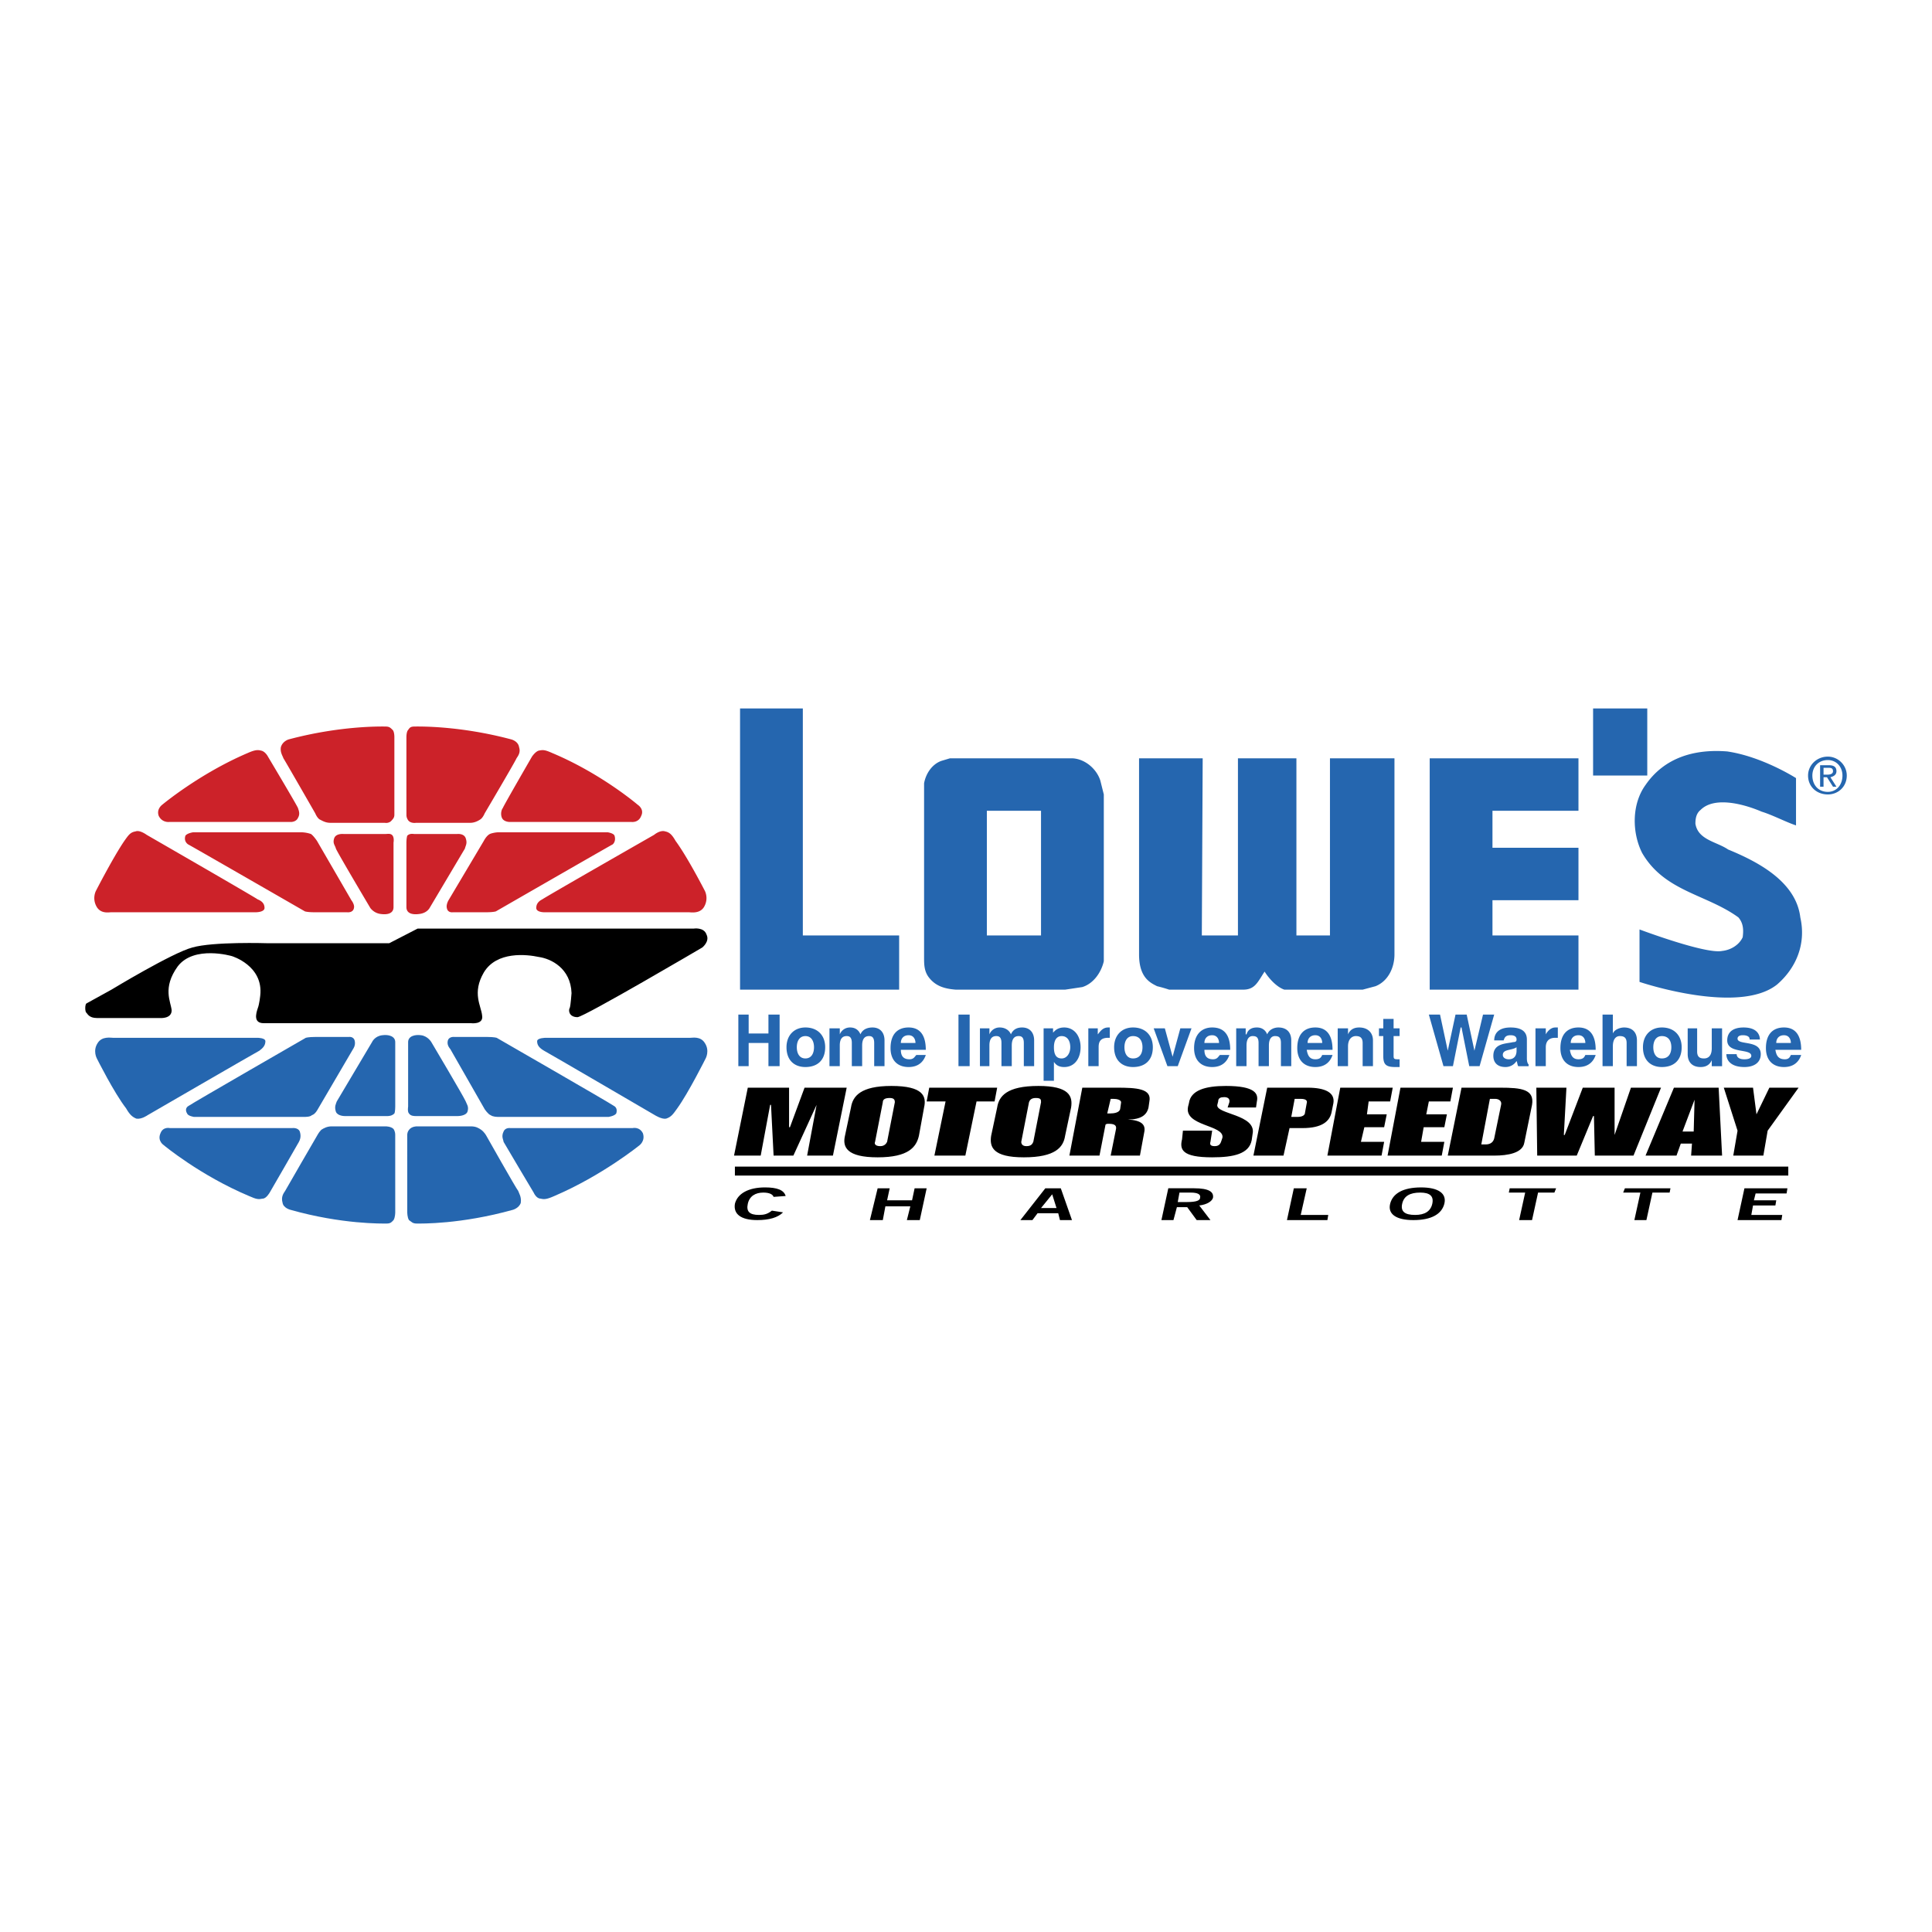
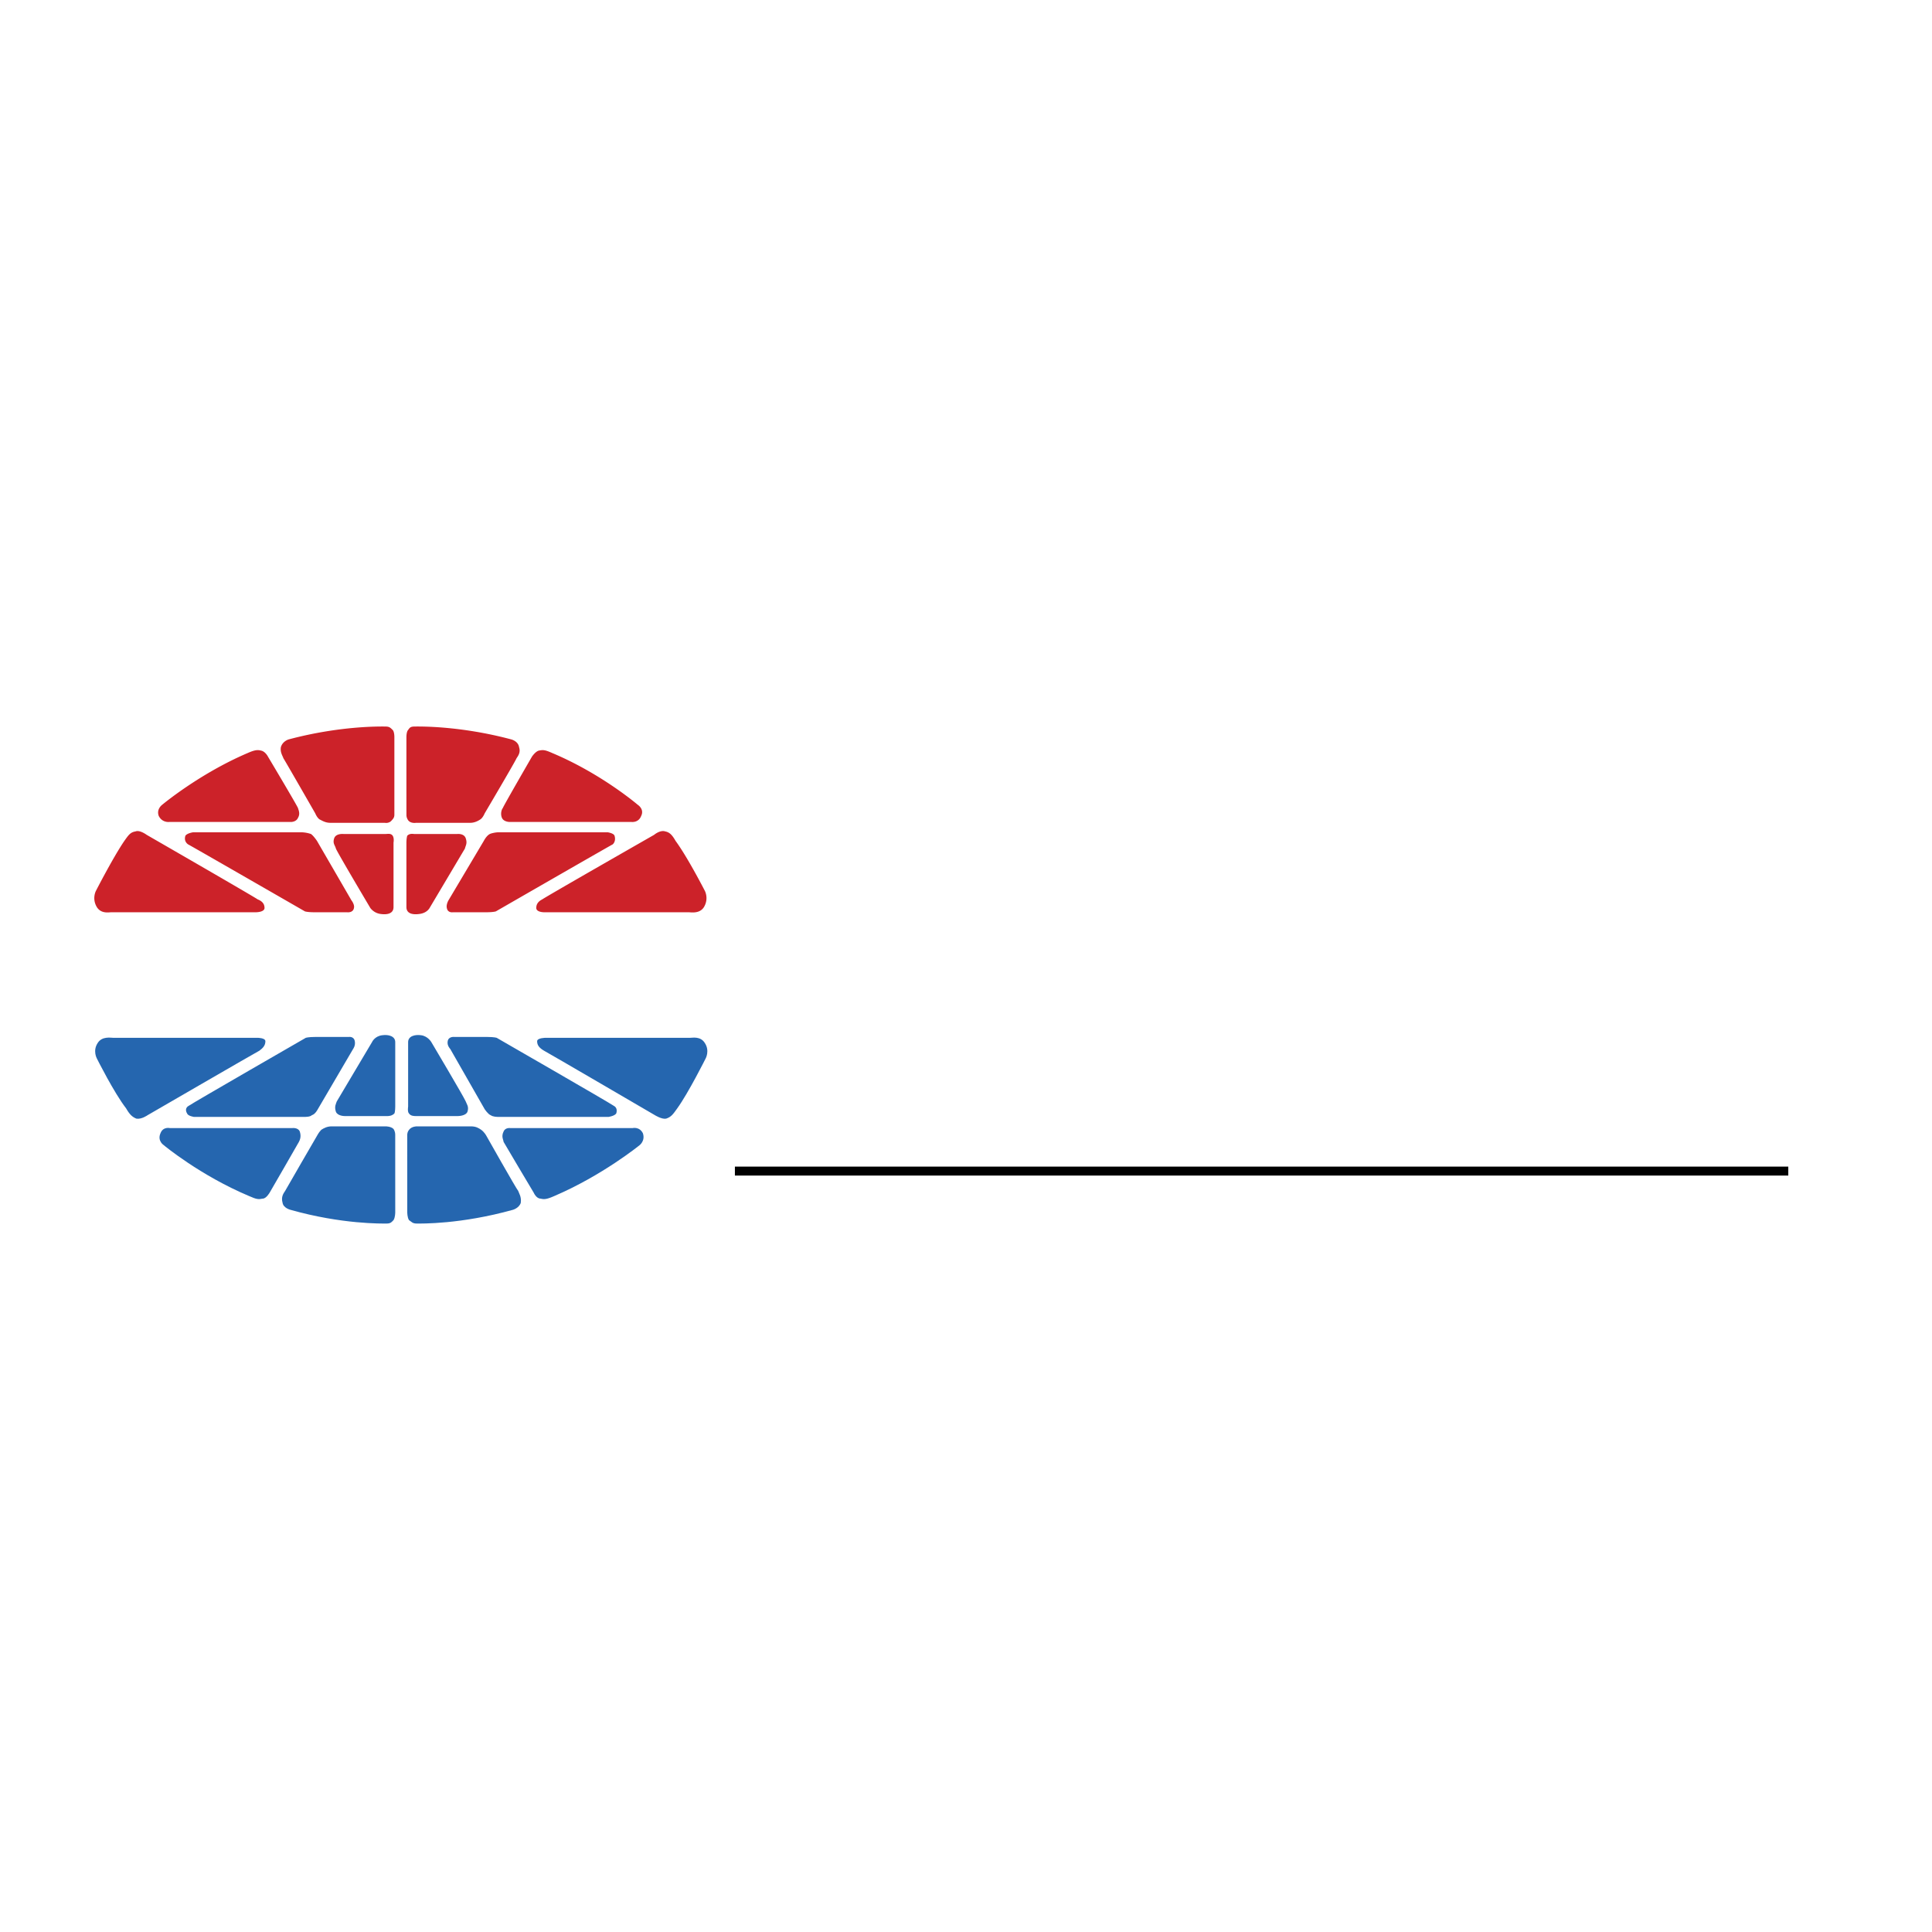
<svg xmlns="http://www.w3.org/2000/svg" width="2500" height="2500" viewBox="0 0 192.756 192.756">
  <path fill-rule="evenodd" clip-rule="evenodd" fill="#fff" d="M0 0h192.756v192.756H0V0z" />
-   <path fill-rule="evenodd" clip-rule="evenodd" fill="#2566af" d="M73.664 101.226h1.03v1.886h1.973v-1.886h1.115v5.147h-1.115v-2.316h-1.973v2.316h-1.03v-5.147zM78.469 104.485c0-1.201.772-1.974 1.887-1.974 1.201 0 1.973.772 1.973 1.974 0 1.287-.772 1.973-1.973 1.973-1.115 0-1.887-.686-1.887-1.973zm1.887 1.116c.601 0 .858-.515.858-1.115s-.257-1.115-.858-1.115-.858.515-.858 1.115.257 1.115.858 1.115zM82.758 102.598h1.029v.601a1.081 1.081 0 0 1 1.03-.687c.515 0 .858.258 1.029.687.257-.601.858-.687 1.201-.687.772 0 1.201.515 1.201 1.287v2.574h-1.03v-2.316c0-.601-.257-.687-.515-.687-.343 0-.686.172-.686.943v2.06h-1.03v-2.316c0-.601-.257-.687-.515-.687-.343 0-.687.172-.687.943v2.06h-1.029v-3.775h.002zM92.367 105.257c-.172.516-.601 1.201-1.716 1.201s-1.801-.686-1.801-1.887c0-1.373.687-2.06 1.801-2.06 1.202 0 1.716.858 1.716 2.231h-2.488c0 .514.172.943.858.943.429 0 .515-.258.687-.43h.943v.002zm-1.03-1.2c0-.344-.171-.772-.687-.772-.515 0-.772.344-.772.772h1.459zM95.627 101.226h1.116v5.147h-1.116v-5.147zM97.771 102.598h.945v.601a1.078 1.078 0 0 1 1.029-.687c.514 0 .943.258 1.115.687.256-.601.771-.687 1.115-.687.771 0 1.201.515 1.201 1.287v2.574h-1.029v-2.316c0-.601-.258-.687-.516-.687-.344 0-.686.172-.686.943v2.06h-1.029v-2.316c0-.601-.258-.687-.516-.687-.344 0-.686.172-.686.943v2.06h-.945v-3.775h.002zM104.121 102.598h.943v.429c.172-.171.43-.515 1.115-.515.943 0 1.631.772 1.631 1.974 0 1.115-.602 1.973-1.631 1.973-.6 0-.857-.257-1.029-.515v1.888h-1.029v-5.234zm1.801 3.003c.516 0 .859-.515.859-1.115s-.258-1.115-.859-1.115c-.514 0-.771.429-.771 1.115-.001.771.257 1.115.771 1.115zM108.582 102.598h.943v.601c.172-.172.43-.687 1.029-.687h.172v1.03h-.172c-.857 0-.943.515-.943.943v1.888h-1.029v-3.775zM111.156 104.485c0-1.201.771-1.974 1.887-1.974 1.201 0 1.975.772 1.975 1.974 0 1.287-.773 1.973-1.975 1.973-1.115 0-1.887-.686-1.887-1.973zm1.887 1.116c.688 0 .943-.515.943-1.115s-.256-1.115-.943-1.115c-.6 0-.857.515-.857 1.115s.257 1.115.857 1.115zM115.104 102.598h1.113l.773 2.831.772-2.831h1.115l-1.373 3.775h-1.029l-1.371-3.775zM122.652 105.257c-.172.516-.602 1.201-1.715 1.201-1.117 0-1.803-.686-1.803-1.887 0-1.373.771-2.06 1.803-2.06 1.285 0 1.801.858 1.801 2.231h-2.574c0 .514.172.943.857.943.43 0 .516-.258.688-.43h.943v.002zm-1.029-1.2c0-.344-.172-.772-.686-.772-.516 0-.773.344-.773.772h1.459zM123.338 102.598h.945v.601h.084c.172-.601.688-.687 1.031-.687.514 0 .857.258 1.029.687.258-.601.857-.687 1.115-.687.857 0 1.287.515 1.287 1.287v2.574h-1.031v-2.316c0-.601-.256-.687-.6-.687-.258 0-.6.172-.6.943v2.06h-1.031v-2.316c0-.601-.256-.687-.6-.687-.258 0-.602.172-.602.943v2.06h-1.029v-3.775h.002zM132.947 105.257c-.172.516-.6 1.201-1.715 1.201s-1.803-.686-1.803-1.887c0-1.373.688-2.06 1.803-2.06 1.201 0 1.715.858 1.715 2.231h-2.574c.086.514.258.943.859.943.514 0 .6-.258.686-.43h1.029v.002zm-1.029-1.2c0-.344-.172-.772-.686-.772-.516 0-.773.344-.773.772h1.459zM133.463 102.598h1.029v.601c.258-.601.771-.687 1.115-.687.857 0 1.373.515 1.373 1.287v2.574h-1.029v-2.316c0-.601-.344-.687-.688-.687s-.771.258-.771 1.029v1.974h-1.029v-3.775zM139.639 106.458h-.428c-.943 0-1.201-.257-1.201-1.115v-1.973h-.43v-.772h.43v-.943h1.029v.943h.6v.772h-.6v1.973c0 .344.086.344.6.344v.771zM142.557 101.226h1.115l.771 3.602.774-3.602h1.115l.772 3.602.857-3.602h1.115l-1.457 5.147h-1.031l-.772-3.861h-.086l-.771 3.861h-.943l-1.459-5.147zM151.479 106.373c-.086-.086-.086-.344-.172-.515a1.3 1.3 0 0 1-1.115.6c-.771 0-1.201-.429-1.201-1.115 0-1.286 1.287-1.2 1.975-1.372.256 0 .342-.086.342-.258 0-.257-.172-.429-.6-.429-.516 0-.602.258-.688.515h-.943c0-.515.258-1.287 1.631-1.287 1.115 0 1.629.429 1.629 1.201v1.888c0 .343.086.515.172.601v.172h-1.03v-.001zm-.172-1.888c-.514.343-1.371.172-1.371.771 0 .258.256.43.6.43.516 0 .771-.344.771-.858v-.343zM153.195 102.598h1.029v.601c.086-.172.428-.687.943-.687h.258v1.03h-.258c-.771 0-.943.515-.943.943v1.888h-1.029v-3.775zM159.201 105.257c-.172.516-.602 1.201-1.717 1.201s-1.801-.686-1.801-1.887c0-1.373.686-2.06 1.801-2.06 1.201 0 1.717.858 1.717 2.231h-2.574c.086.514.258.943.857.943.516 0 .602-.258.686-.43h1.031v.002zm-1.031-1.2c0-.344-.17-.772-.686-.772s-.771.344-.771.772h1.457zM159.887 101.226h1.029v1.887c.172-.429.771-.601 1.115-.601.857 0 1.287.515 1.287 1.287v2.574h-1.029v-2.316c0-.601-.344-.687-.686-.687-.344 0-.688.258-.688 1.029v1.974h-1.029v-5.147h.001zM163.918 104.485c0-1.201.773-1.974 1.889-1.974 1.201 0 1.973.772 1.973 1.974 0 1.287-.771 1.973-1.973 1.973-1.116 0-1.889-.686-1.889-1.973zm1.889 1.116c.686 0 .943-.515.943-1.115s-.258-1.115-.943-1.115c-.602 0-.857.515-.857 1.115s.255 1.115.857 1.115zM170.783 105.772c-.258.601-.773.686-1.115.686-.859 0-1.287-.515-1.287-1.286v-2.574h.943v2.316c0 .601.344.687.686.687.344 0 .773-.172.773-1.029v-1.974h1.029v3.775h-1.029v-.601zM174.557 103.713c0-.085 0-.171-.086-.257-.084-.086-.256-.172-.6-.172-.258 0-.516.086-.516.344 0 .686 2.316.085 2.316 1.544 0 .857-.686 1.286-1.629 1.286-1.373 0-1.803-.686-1.803-1.286h1.029c0 .171.086.515.773.515.344 0 .686-.086.686-.344 0-.771-2.402-.171-2.402-1.544 0-.772.516-1.287 1.631-1.287 1.459 0 1.629.858 1.629 1.201h-1.028zM179.705 105.257c-.172.516-.602 1.201-1.717 1.201s-1.801-.686-1.801-1.887c0-1.373.686-2.06 1.801-2.06 1.201 0 1.717.858 1.717 2.231h-2.574c.086.514.258.943.943.943.43 0 .516-.258.602-.43h1.029v.002zm-1.029-1.2c0-.344-.172-.772-.688-.772-.514 0-.771.344-.771.772h1.459zM107.037 75.659c1.287.086 2.402 1.115 2.746 2.23l.344 1.373v16.644c-.258 1.116-1.029 2.231-2.145 2.574l-1.717.258H95.37c-1.115-.086-2.059-.344-2.745-1.287-.429-.601-.429-1.287-.429-1.887V78.146c.172-.943.772-1.887 1.716-2.23l.857-.257h12.268zm-3.174 5.233h-5.404v12.44h5.404v-12.44zM80.099 70.683v22.649h9.609v5.405H73.835V70.683h6.264zM164.348 70.683v6.692h-5.405v-6.692h5.405zM179.189 77.632v4.719c-1.029-.343-2.316-1.029-3.432-1.373-1.801-.772-4.719-1.544-6.09-.171-.43.343-.516.858-.516 1.373.258 1.63 2.145 1.801 3.26 2.574 2.918 1.201 6.777 3.174 7.207 6.777.602 2.66-.43 5.062-2.316 6.692-3.861 3.089-13.727-.258-13.727-.258v-5.233s6.605 2.488 8.236 2.145c.857-.085 1.715-.601 2.059-1.373.086-.687.086-1.373-.43-1.974-3.174-2.316-7.377-2.573-9.607-6.435-1.031-2.059-1.031-4.89.342-6.777 1.889-2.745 4.891-3.604 8.15-3.346 3.519.515 6.864 2.66 6.864 2.66zM129.344 93.332h3.346V75.659h6.436V95.22c0 1.287-.602 2.659-1.889 3.174l-1.285.344h-7.809c-.771-.258-1.543-1.115-1.973-1.802-.686 1.029-.943 1.802-2.145 1.802h-7.379a14.33 14.33 0 0 0-1.201-.344c-.686-.343-1.801-.857-1.801-3.174V75.659h6.348l-.086 17.673h3.604V75.659h5.834v17.673zM157.484 80.892h-8.58v3.689h8.58v5.233h-8.58v3.518h8.58v5.405h-14.842V75.659h14.842v5.233zM180.391 77.375c0-1.029.859-1.887 1.975-1.887 1.029 0 1.887.858 1.887 1.887 0 1.115-.857 1.887-1.887 1.887-1.116 0-1.975-.772-1.975-1.887zm1.974 1.63c.857 0 1.457-.687 1.457-1.63 0-.858-.6-1.544-1.457-1.544-.945 0-1.545.687-1.545 1.544 0 .943.6 1.63 1.545 1.63zm-.429-.515h-.344v-2.145h.859c.514 0 .771.171.771.6 0 .344-.258.515-.602.601l.602.944h-.344l-.6-.944h-.344v.944h.002zm.343-1.201c.342 0 .6-.086.6-.344 0-.343-.258-.343-.514-.343h-.43v.687h.344z" />
  <path d="M73.321 116.393h105.097v.893H73.321v-.893z" />
-   <path d="M77.182 119.413c-.086-.257-.429-.429-1.029-.429-.772 0-1.373.343-1.544 1.115s.171 1.115 1.115 1.115c.515 0 .858-.086 1.287-.429l1.116.172c-.515.515-1.373.771-2.574.771-1.63 0-2.402-.601-2.23-1.63.258-1.029 1.373-1.63 3.003-1.63 1.201 0 1.888.258 2.059.857l-1.203.088zM86.791 121.729l.772-3.173h1.201l-.258 1.201h2.489l.256-1.201h1.202l-.686 3.173h-1.288l.344-1.373h-2.488l-.257 1.373h-1.287zM104.293 118.556h1.543l1.115 3.174h-1.199l-.172-.686h-2.061l-.514.686h-1.201l2.489-3.174zm-.43 1.972h1.545l-.43-1.372-1.115 1.372zM115.875 121.729l.686-3.174h2.574c1.459 0 1.973.343 1.887.943-.084.343-.6.687-1.371.772l1.115 1.458h-1.373l-.943-1.287h-1.031l-.342 1.287h-1.202v.001zm1.629-1.801h.945c.943 0 1.285-.171 1.285-.429.086-.343-.256-.515-.943-.515h-1.115l-.172.944zM128.4 121.729l.686-3.173h1.287l-.6 2.659h2.747l-.086.514H128.4zM141.012 121.729c-1.715 0-2.574-.601-2.316-1.63s1.287-1.63 3.09-1.63c1.715 0 2.572.601 2.316 1.63-.258 1.03-1.288 1.63-3.09 1.63zm.687-2.745c-1.031 0-1.631.343-1.803 1.115s.258 1.115 1.287 1.115c.943 0 1.545-.343 1.717-1.115.17-.772-.257-1.115-1.201-1.115zM155.254 118.556l-.172.428h-1.629l-.601 2.745h-1.288l.602-2.745h-1.631l.086-.428h4.633zM166.664 118.556l-.086.428h-1.715l-.601 2.745h-1.201l.601-2.745h-1.717l.172-.428h4.547zM173.355 121.729l.688-3.173h4.289l-.086.514h-3.088l-.172.687h2.231l-.086.514H174.9l-.171.944h3.087l-.084.514h-4.377zM11.121 98.737s-2.316 1.287-2.488 1.373c-.171.085-.171.857 0 .943.086.086.258.515 1.03.515h6.349s1.115.086 1.115-.772c-.085-.857-.944-2.23.601-4.375 1.63-2.145 5.405-1.03 5.405-1.03s3.174.944 2.831 3.947c0 0-.085.857-.257 1.286-.172.516-.429 1.459.601 1.459h20.676s1.287.172 1.116-.771c-.086-.944-1.03-2.231.171-4.29 1.287-2.145 4.29-1.802 5.491-1.544 1.202.171 3.175 1.115 3.26 3.603 0 0-.085 1.201-.171 1.459-.171.257-.085.943.772.943.772-.086 12.44-6.949 12.44-6.949s.772-.601.429-1.287c-.257-.772-1.287-.601-1.287-.601h-27.54l-2.832 1.459H26.649s-5.405-.172-7.464.429c-1.973.514-8.064 4.203-8.064 4.203z" fill-rule="evenodd" clip-rule="evenodd" />
  <path d="M9.576 88.871s-.429.772.086 1.63c.429.687 1.201.515 1.458.515h14.413s.858 0 .858-.429-.258-.687-.687-.858c-.343-.257-11.067-6.435-11.067-6.435s-.687-.515-1.115-.343c-.515.086-.687.343-1.115.944-1.115 1.63-2.831 4.976-2.831 4.976zM19.271 83.037s-.601.086-.772.343c-.086.258-.086.601.257.858.344.172 11.668 6.692 11.668 6.692s.257.086.943.086h3.26s.601.086.687-.429c.085-.343-.257-.772-.257-.772l-3.432-5.919s-.344-.515-.601-.687a3.115 3.115 0 0 0-.944-.171l-10.809-.001zM16.182 80.292s-.601.429-.343 1.116c.343.686 1.029.6 1.029.6h12.183s.515 0 .687-.429c.257-.429 0-.858 0-.943-.086-.257-3.003-5.147-3.003-5.147s-.257-.515-.686-.601c-.343-.086-.601-.086-1.373.257-4.804 2.058-8.494 5.147-8.494 5.147zM39.347 73.514s0-.515-.171-.686c-.258-.257-.344-.343-.772-.343s-4.461-.086-9.609 1.287c0 0-.6.171-.772.772-.086.515.172.858.257 1.115.172.257 3.174 5.491 3.174 5.491s.172.429.429.601c.343.172.601.343 1.115.343h5.405s.429.086.687-.257c.257-.258.257-.429.257-.601v-7.722zM34.285 83.208s-.772-.085-.943.429c-.172.515.086.686.171 1.029.171.429 3.432 5.92 3.432 5.92s.343.515 1.03.601c.601.086 1.287 0 1.287-.687v-6.435s.085-.429-.086-.687c-.172-.257-.515-.171-.687-.171l-4.204.001zM70.318 88.871s.429.772-.086 1.63c-.429.687-1.287.515-1.544.515H54.275s-.772 0-.772-.429.257-.687.601-.858c.343-.257 11.153-6.435 11.153-6.435s.601-.515 1.115-.343c.429.086.687.343 1.029.944 1.202 1.63 2.917 4.976 2.917 4.976zM60.624 83.037s.601.086.687.343c.085.258.085.601-.172.858-.344.172-11.669 6.692-11.669 6.692s-.257.086-.943.086h-3.346s-.515.086-.601-.429c-.086-.343.171-.772.171-.772l3.518-5.919s.258-.515.601-.687c.172-.085.601-.171.858-.171l10.896-.001zM63.626 80.292s.687.429.343 1.116c-.257.686-.943.6-.943.6H50.843s-.601 0-.772-.429c-.171-.429 0-.858.086-.943.086-.257 2.917-5.147 2.917-5.147s.343-.515.686-.601c.429-.086.601-.086 1.373.257 4.89 2.058 8.493 5.147 8.493 5.147zM40.548 73.514s0-.515.171-.686c.172-.257.258-.343.687-.343.429 0 4.461-.086 9.609 1.287 0 0 .687.171.772.772.172.515-.085.858-.257 1.115-.085.257-3.174 5.491-3.174 5.491s-.172.429-.429.601-.6.343-1.029.343h-5.405s-.515.086-.772-.257c-.171-.258-.171-.429-.171-.601-.002-.258-.002-7.722-.002-7.722zM45.61 83.208s.686-.085.857.429c.172.515 0 .686-.085 1.029-.257.429-3.518 5.92-3.518 5.92s-.257.515-1.029.601c-.601.086-1.287 0-1.287-.687v-6.435s0-.429.085-.687c.258-.257.601-.171.687-.171l4.29.001z" fill-rule="evenodd" clip-rule="evenodd" fill="#cc2229" />
  <path d="M9.662 105.601s-.429-.772.086-1.544c.429-.687 1.287-.515 1.544-.515h14.414s.772 0 .772.343c0 .429-.257.687-.6.943-.344.172-11.153 6.435-11.153 6.435s-.601.43-1.116.344c-.429-.172-.686-.43-1.029-1.029-1.202-1.546-2.918-4.977-2.918-4.977zM19.357 111.435s-.601-.086-.687-.344c-.171-.257-.171-.6.172-.771.343-.258 11.667-6.777 11.667-6.777s.257-.086.944-.086h3.346s.515-.086.601.429c.086.429-.171.772-.171.772l-3.518 6.005s-.258.515-.601.601c-.171.172-.601.172-.858.172l-10.895-.001zM16.354 114.266s-.687-.429-.343-1.201c.257-.687.944-.515.944-.515h12.183s.601-.086.772.344c.171.515 0 .857-.086 1.029-.086.171-2.917 5.062-2.917 5.062s-.343.601-.687.601c-.429.086-.601.086-1.373-.258-4.889-2.059-8.493-5.062-8.493-5.062zM39.433 120.958s0 .515-.171.771c-.172.172-.258.344-.687.344-.429 0-4.461.086-9.609-1.373 0 0-.687-.172-.772-.687-.172-.601.085-.943.257-1.2.085-.172 3.174-5.491 3.174-5.491s.171-.343.429-.601c.257-.172.601-.344 1.029-.344h5.405s.515 0 .772.258c.171.258.171.515.171.601.002.258.002 7.722.002 7.722zM34.371 111.349s-.687 0-.858-.429c-.171-.515 0-.772.086-1.029.257-.429 3.517-5.92 3.517-5.92s.258-.601 1.03-.687c.601-.086 1.287.086 1.287.687v6.435s0 .515-.086.686c-.257.258-.601.258-.687.258l-4.289-.001zM70.404 105.601s.429-.772-.085-1.544c-.429-.687-1.201-.515-1.458-.515H54.447s-.858 0-.858.343c0 .429.257.687.687.943.343.172 11.067 6.435 11.067 6.435s.687.43 1.115.344c.515-.172.686-.43 1.115-1.029 1.115-1.546 2.831-4.977 2.831-4.977zM60.709 111.435s.601-.086.772-.344c.086-.257.086-.6-.257-.771-.343-.258-11.668-6.777-11.668-6.777s-.257-.086-.944-.086h-3.26s-.601-.086-.687.429c-.085.429.258.772.258.772l3.432 6.005s.343.515.601.601c.257.172.601.172.944.172l10.809-.001zM63.798 114.266s.601-.429.343-1.201c-.343-.687-1.03-.515-1.03-.515H50.929s-.515-.086-.687.344c-.258.515 0 .857 0 1.029.085.171 3.002 5.062 3.002 5.062s.257.601.687.601c.343.086.6.086 1.373-.258 4.805-2.059 8.494-5.062 8.494-5.062zM40.633 120.958s0 .515.172.771c.257.172.343.344.772.344s4.375.086 9.608-1.373c0 0 .601-.172.772-.687.085-.601-.172-.943-.257-1.2-.172-.172-3.174-5.491-3.174-5.491s-.172-.343-.515-.601c-.257-.172-.515-.344-1.03-.344h-5.404s-.429 0-.687.258c-.258.258-.258.515-.258.601l.001 7.722zM45.695 111.349s.772 0 .944-.429c.172-.515-.086-.772-.172-1.029-.171-.429-3.432-5.92-3.432-5.92s-.343-.601-1.029-.687c-.601-.086-1.287.086-1.287.687v6.435s-.086.515.086.686c.172.258.515.258.687.258l4.203-.001z" fill-rule="evenodd" clip-rule="evenodd" fill="#2566af" />
-   <path fill-rule="evenodd" clip-rule="evenodd" d="M74.608 108.518h4.118v3.946h.086l1.458-3.946h4.204l-1.373 6.777h-2.574l.944-5.062-2.316 5.062h-1.973l-.258-5.062h-.086l-.943 5.062h-2.66l1.373-6.777zM84.903 110.491c.172-1.115.944-2.146 4.032-2.146 3.175 0 3.518 1.03 3.26 2.146l-.515 2.831c-.257 1.115-1.03 2.145-4.118 2.145-3.089 0-3.518-1.029-3.26-2.145l.601-2.831zm2.402 3.432c-.086.171 0 .429.515.429.429 0 .6-.258.686-.429l.772-3.947c0-.257-.086-.429-.515-.429-.515 0-.686.172-.686.429l-.772 3.947zM94.34 109.891h-1.887l.257-1.373h6.778l-.258 1.373h-1.8l-1.117 5.404h-3.088l1.115-5.404zM99.488 110.491c.172-1.115.943-2.146 4.117-2.146 3.09 0 3.432 1.03 3.26 2.146l-.6 2.831c-.172 1.115-.943 2.145-4.117 2.145-3.09 0-3.432-1.029-3.262-2.145l.602-2.831zm2.403 3.432c0 .171.086.429.514.429.516 0 .602-.258.688-.429l.771-3.947c0-.257 0-.429-.514-.429-.43 0-.602.172-.688.429l-.771 3.947zM107.982 108.518h3.432c1.973 0 3.518.086 3.26 1.373l-.086.601c-.172.771-.771 1.201-2.059 1.201 1.371.085 1.801.515 1.629 1.287l-.428 2.315h-2.918l.516-2.573c.086-.344 0-.601-.688-.601-.172 0-.258 0-.342.086l-.602 3.088h-3.002l1.288-6.777zm2.487 2.573h.258c.43 0 .943-.085 1.029-.429l.086-.601c.086-.343-.428-.429-.771-.429h-.258l-.344 1.459zM118.02 112.808h2.918l-.172 1.115c-.086.257 0 .429.428.429.516 0 .602-.343.688-.601l.084-.257c.172-1.287-3.859-1.116-3.432-3.089l.086-.344c.172-1.287 1.631-1.716 3.689-1.716 2.918 0 3.26.772 3.09 1.545l-.086.601h-2.832l.172-.516c.086-.429-.258-.514-.516-.514-.342 0-.6.085-.6.429l-.086.343c-.172.943 3.947.943 3.518 2.917l-.086.601c-.258 1.373-1.801 1.716-3.945 1.716-3.004 0-3.262-.772-3.004-1.802l.086-.857zM126.428 108.518h4.031c1.803 0 2.746.515 2.574 1.544l-.172.858c-.172.943-.943 1.63-2.916 1.63h-1.287l-.602 2.745h-3.002l1.374-6.777zm2.402 2.917h.6c.516 0 .771-.172.771-.429l.172-.944c.086-.257-.086-.429-.6-.429h-.602l-.341 1.802zM133.719 108.518h5.234l-.258 1.373h-2.144l-.172 1.286h1.975l-.258 1.287h-1.975l-.342 1.459h2.317l-.258 1.372h-5.404l1.285-6.777zM139.725 108.518h5.234l-.258 1.373h-2.144l-.258 1.286h2.058l-.255 1.287h-2.061l-.256 1.459h2.317l-.258 1.372h-5.406l1.287-6.777zM145.816 108.518h3.861c2.145 0 3.432.172 3.174 1.716l-.771 3.775c-.172 1.029-1.631 1.286-3.004 1.286h-4.633l1.373-6.777zm1.973 5.662h.43c.516 0 .771-.257.857-.601l.688-3.346c.086-.343-.172-.601-.602-.601h-.514l-.859 4.548zM156.283 108.518l-.258 4.718h.086l1.803-4.718h3.174v4.718l1.631-4.718h3.002l-2.746 6.777h-3.86l-.086-3.946h-.086l-1.631 3.946h-3.945l-.086-6.777h3.002zM167.008 108.518h4.461l.344 6.777h-3.09l.086-1.201h-1.115l-.428 1.201h-3.09l2.832-6.777zm1.972 4.376l.086-3.175-1.201 3.175h1.115zM173.355 112.808l-1.371-4.29h2.916l.344 2.659 1.287-2.659h2.916l-3.088 4.29-.429 2.487h-3.002l.427-2.487z" />
</svg>